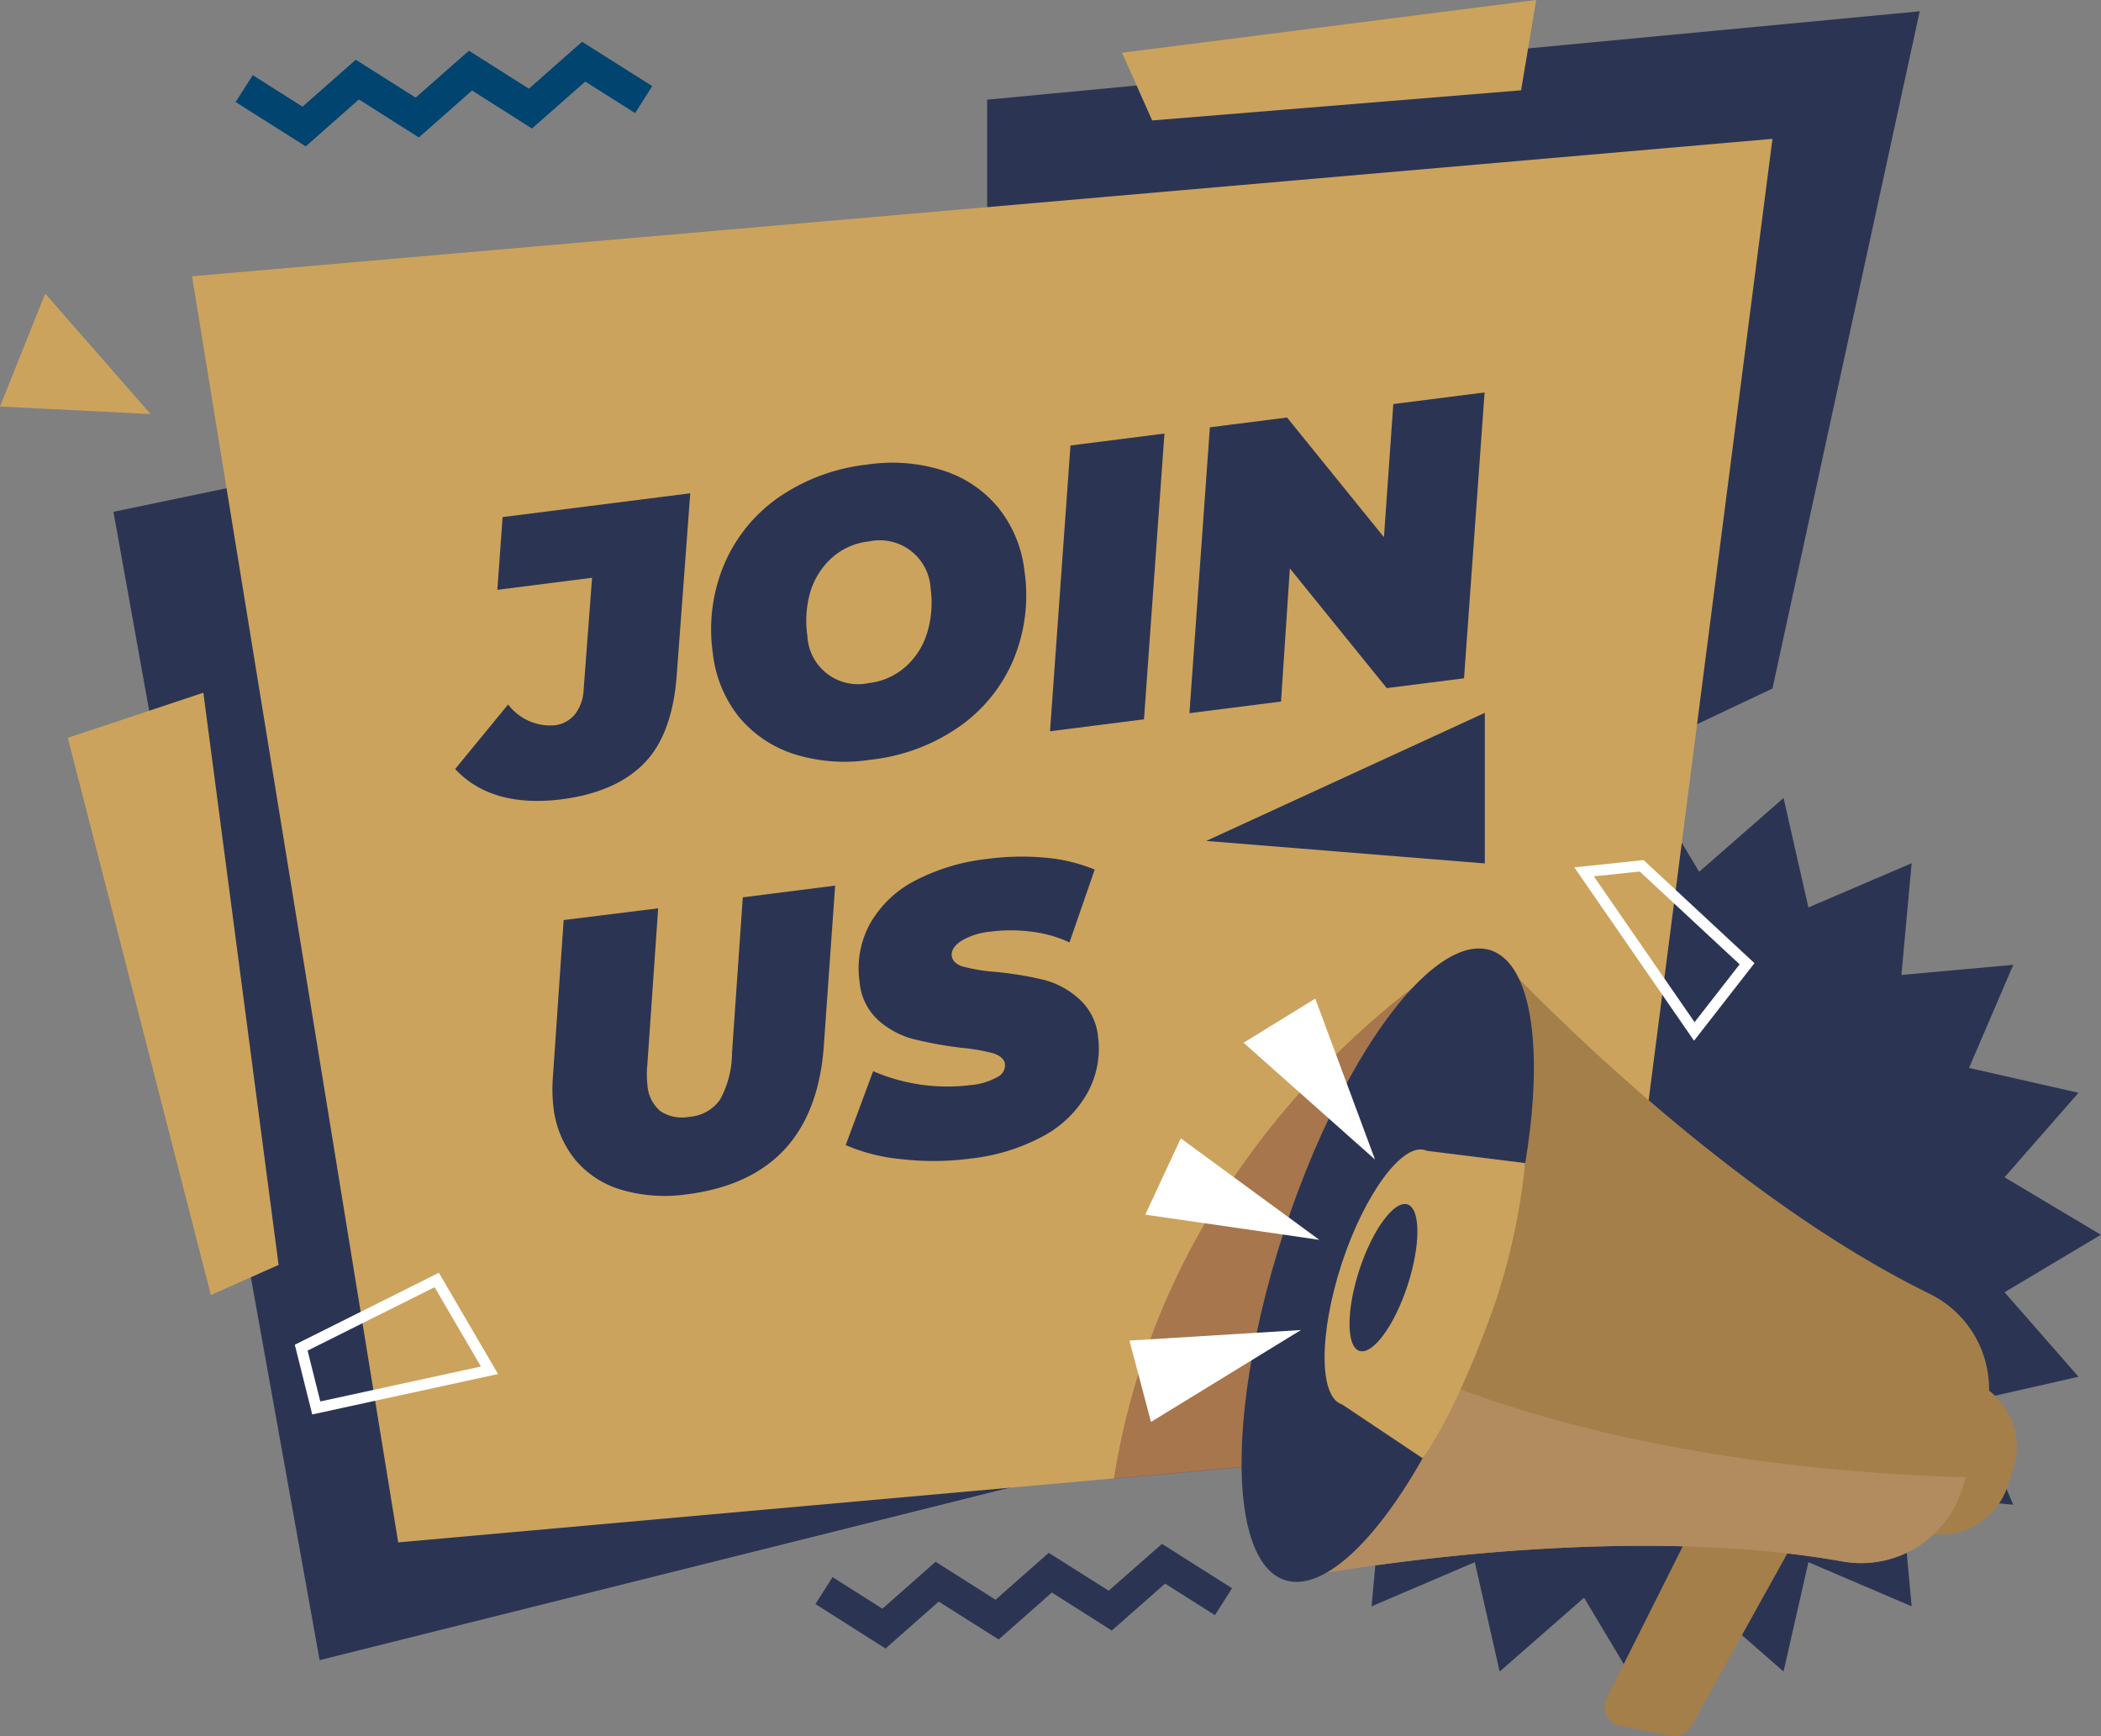
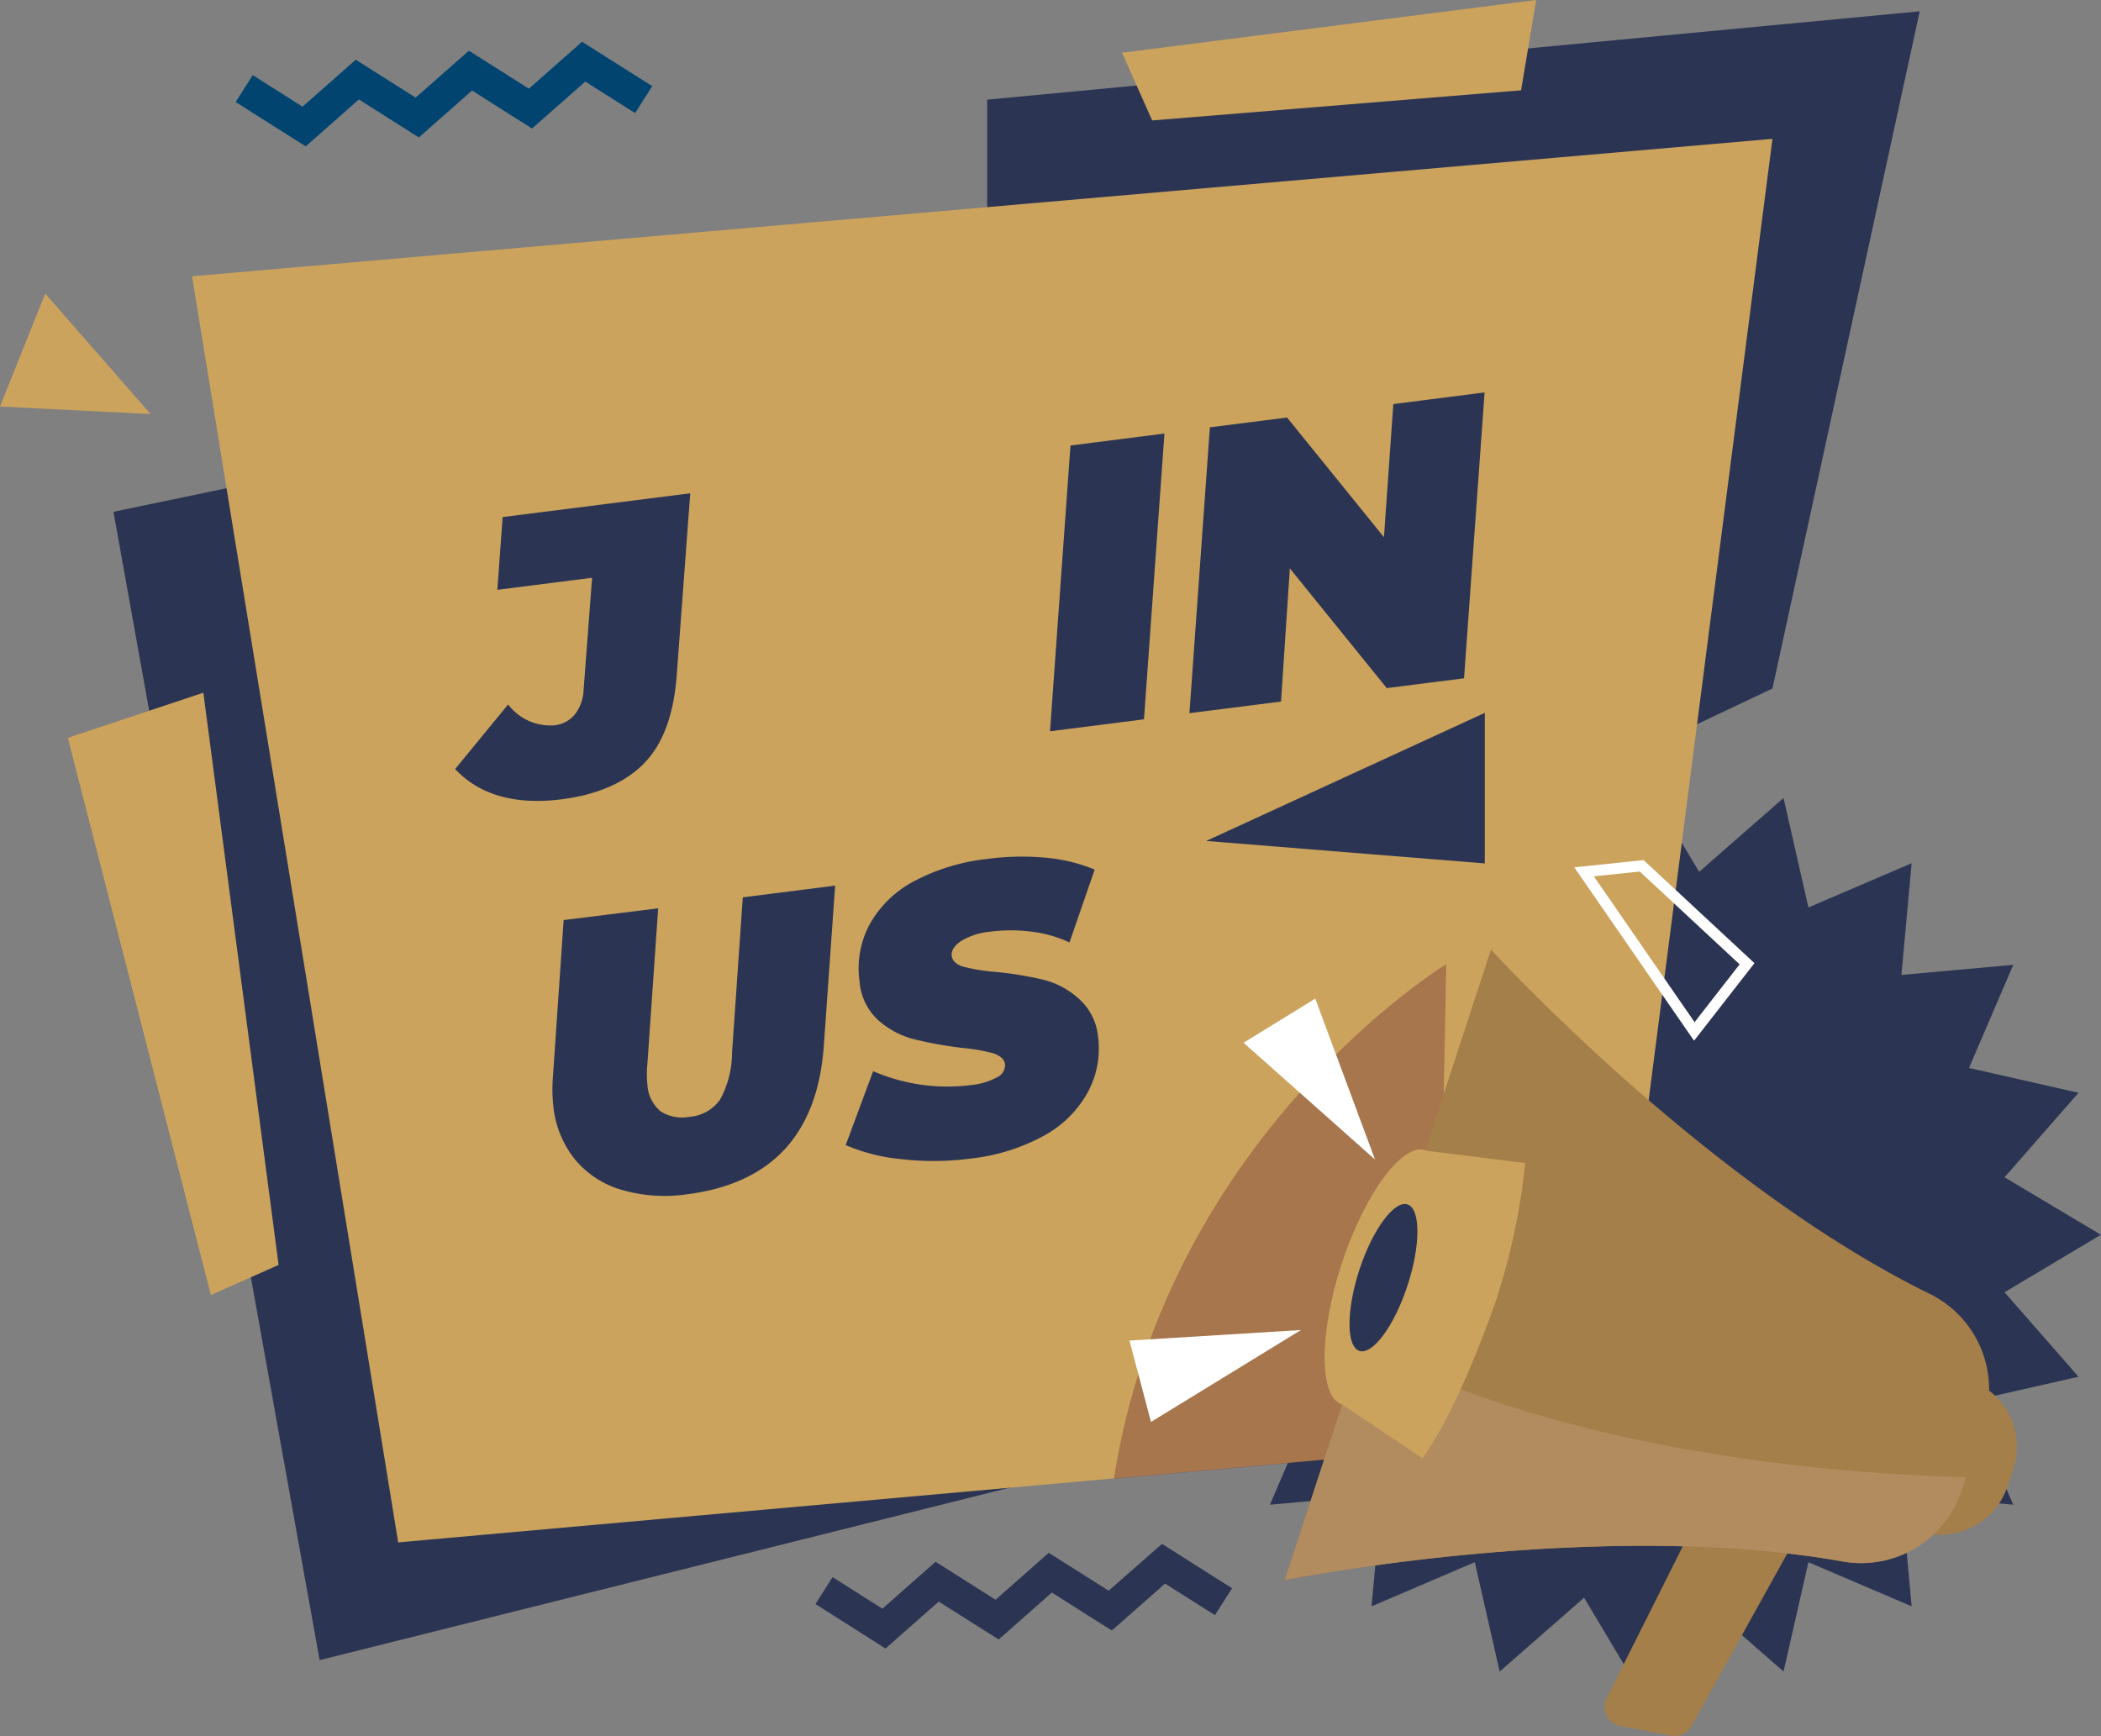
<svg xmlns="http://www.w3.org/2000/svg" viewBox="0 0 195.17 161.29">
  <rect x="0" y="0" width="195.17" height="161.29" fill="#808080" stroke="none" />
  <defs>
    <style>.cls-1{fill:#2b3553;}.cls-2{fill:#cca35d;}.cls-3{fill:#713336;opacity:0.4;}.cls-4{fill:#a57f49;}.cls-5{fill:#b28c5f;}.cls-6{fill:#024470;}.cls-7{fill:none;stroke:#fff;stroke-miterlimit:10;stroke-width:1.02px;}.cls-8{fill:#fff;}</style>
  </defs>
  <title>join</title>
  <g id="OBJECTS">
    <polygon class="cls-1" points="152.5 72.05 157.84 81 165.68 74.14 167.99 84.31 177.58 80.2 176.63 90.58 187.02 89.64 182.91 99.22 193.08 101.53 186.21 109.38 195.16 114.72 186.21 120.06 193.08 127.91 182.91 130.22 187.02 139.8 176.63 138.86 177.58 149.24 167.99 145.14 165.68 155.3 157.84 148.44 152.5 157.39 147.15 148.44 139.31 155.3 137 145.14 127.41 149.24 128.36 138.86 117.97 139.8 122.08 130.22 111.91 127.91 118.78 120.06 109.82 114.72 118.78 109.38 111.91 101.53 122.08 99.22 117.97 89.64 128.36 90.58 127.41 80.2 137 84.31 139.31 74.14 147.15 81 152.5 72.05" />
    <polygon class="cls-1" points="91.7 27.49 91.7 9.26 178.33 1.05 164.65 63.97 147.32 72.17 91.7 27.49" />
    <polygon class="cls-1" points="32.43 42.99 10.54 47.55 29.69 154.24 131.82 128.71 140.94 125.06 32.43 42.99" />
    <polygon class="cls-2" points="17.84 25.67 164.65 12.9 149.15 133.27 36.99 143.3 17.84 25.67" />
    <path class="cls-3" d="M103.47,138l30-2.67.88-45.14S108.52,105.9,103.47,138Z" transform="translate(0 -0.61)" />
    <path class="cls-4" d="M157.69,141.54l-8.44,16.84a1.8,1.8,0,0,0,1.27,2.58l4.68.91a1.8,1.8,0,0,0,1.92-.89l10-18Z" transform="translate(0 -0.61)" />
    <path class="cls-4" d="M183.33,128.94l.52.28a6.57,6.57,0,0,1,3.17,7.86l-.51,1.57a6.6,6.6,0,0,1-6.4,4.54l-1.42,0Z" transform="translate(0 -0.61)" />
    <path class="cls-4" d="M119.35,147.41s28.91-5.81,51.8-1.73A9.83,9.83,0,0,0,182.24,139l1.4-4.29-.76,2.33,1.4-4.29a9.86,9.86,0,0,0-5-11.92c-20.88-10.22-40.78-32-40.78-32Z" transform="translate(0 -0.61)" />
    <path class="cls-5" d="M171.15,145.68c-22.89-4.08-51.8,1.73-51.8,1.73l7.11-21.78c19.14,9.92,43.83,11.9,56.17,12.23l-.39,1.18A9.83,9.83,0,0,1,171.15,145.68Z" transform="translate(0 -0.61)" />
-     <ellipse class="cls-1" cx="128.91" cy="118.15" rx="30.78" ry="10.14" transform="translate(-23.44 203.37) rotate(-71.9)" />
    <path class="cls-2" d="M132.38,107.51l9.3,1.16a60.54,60.54,0,0,1-2.74,12.85c-1.95,5.55-4.42,11.25-6.79,14.57l-7.48-5Z" transform="translate(0 -0.61)" />
    <path class="cls-2" d="M124.64,118c-2.13,6.52-2.12,12.38,0,13.08s5.62-4,7.75-10.53,2.11-12.38,0-13.08S126.77,111.52,124.64,118Z" transform="translate(0 -0.61)" />
    <path class="cls-1" d="M126.28,118.58c-1.23,3.76-1.22,7.14,0,7.54s3.24-2.31,4.47-6.07,1.22-7.14,0-7.54S127.51,114.82,126.28,118.58Z" transform="translate(0 -0.61)" />
    <polygon class="cls-2" points="6.3 68.55 18.89 64.36 25.88 117.52 19.59 120.32 6.3 68.55" />
    <polygon class="cls-2" points="104.23 4.9 107.03 11.19 141.3 8.39 142.7 0 104.23 4.9" />
    <polygon class="cls-2" points="0 37.77 13.99 38.47 4.2 27.28 0 37.77" />
    <polygon class="cls-1" points="137.93 66.23 112.05 78.13 137.93 80.22 137.93 66.23" />
    <polygon class="cls-1" points="82.26 153.16 75.75 149.03 77.34 146.53 81.97 149.46 86.91 145.1 92.48 148.63 97.42 144.27 102.99 147.79 107.94 143.44 114.45 147.56 112.86 150.06 108.23 147.13 103.28 151.49 97.71 147.96 92.77 152.32 87.2 148.8 82.26 153.16" />
    <polygon class="cls-6" points="28.4 13.6 21.89 9.48 23.48 6.98 28.1 9.91 33.05 5.55 38.61 9.07 43.56 4.71 49.13 8.24 54.07 3.88 60.59 8 59 10.51 54.37 7.58 49.42 11.94 43.85 8.41 38.91 12.77 33.34 9.24 28.4 13.6" />
-     <polygon class="cls-7" points="27.98 125.21 40.57 118.92 45.47 127.31 29.38 130.81 27.98 125.21" />
    <polygon class="cls-7" points="147.15 81 157.39 95.83 162.29 89.54 152.5 80.44 147.15 81" />
    <polygon class="cls-8" points="127.73 107.73 122.18 92.78 115.52 96.88 127.73 107.73" />
    <polygon class="cls-8" points="120.85 123.57 104.92 124.55 106.92 132.11 120.85 123.57" />
-     <polygon class="cls-8" points="122.55 115.19 109.69 105.76 106.39 112.85 122.55 115.19" />
    <path class="cls-1" d="M42.28,72.06l4.92-6A4.93,4.93,0,0,0,51.47,68a2.86,2.86,0,0,0,1.92-1,3.93,3.93,0,0,0,.82-2.25L55,54.29l-8.8,1.12.49-6.76,17.43-2.21L62.88,63.13q-.37,5.62-3,8.35t-7.69,3.39Q45.68,75.69,42.28,72.06Z" transform="translate(0 -0.61)" />
-     <path class="cls-1" d="M73.7,70.65a11,11,0,0,1-5.11-3.5,11.48,11.48,0,0,1-2.37-5.83A15.58,15.58,0,0,1,67.29,53a14.52,14.52,0,0,1,5.11-6.23,18,18,0,0,1,8.17-3,15.64,15.64,0,0,1,7.12.58,10.89,10.89,0,0,1,5.11,3.51,11.41,11.41,0,0,1,2.37,5.82A15.58,15.58,0,0,1,94.1,62,14.46,14.46,0,0,1,89,68.2a17.74,17.74,0,0,1-8.17,3A15.64,15.64,0,0,1,73.7,70.65Zm10.44-8.11a6.9,6.9,0,0,0,2-3.18,9.64,9.64,0,0,0,.31-4.06,4.73,4.73,0,0,0-5.71-4.39,6.14,6.14,0,0,0-3.47,1.53,7,7,0,0,0-2,3.18A9.64,9.64,0,0,0,75,59.68a4.71,4.71,0,0,0,5.71,4.39A6.14,6.14,0,0,0,84.14,62.54Z" transform="translate(0 -0.61)" />
    <path class="cls-1" d="M99.44,42l8.73-1.11-1.9,26.55-8.73,1.11Z" transform="translate(0 -0.61)" />
    <path class="cls-1" d="M137.91,37.07,136,63.63l-7.18.91-9-11.12L119,65.79l-8.51,1.08,1.9-26.56,7.17-.91,9,11.12.87-12.37Z" transform="translate(0 -0.61)" />
    <path class="cls-1" d="M57.72,111.15a8.82,8.82,0,0,1-4.31-2.82,9.41,9.41,0,0,1-2-4.86,14.68,14.68,0,0,1-.05-2.78l1-14.6L61.14,85l-1,14.45a9.35,9.35,0,0,0,0,1.92,3.48,3.48,0,0,0,1.21,2.48,3.68,3.68,0,0,0,2.7.52,3.81,3.81,0,0,0,2.84-1.6A9.1,9.1,0,0,0,68,98.43l1-14.45,8.58-1.09-1.06,15c-.3,4-1.5,7.19-3.61,9.48s-5.15,3.7-9.09,4.2A14.34,14.34,0,0,1,57.72,111.15Z" transform="translate(0 -0.61)" />
    <path class="cls-1" d="M83.69,108.3A17,17,0,0,1,78.56,107l2.55-6.87a17.36,17.36,0,0,0,9,1.3,6.31,6.31,0,0,0,2.5-.73,1.25,1.25,0,0,0,.75-1.22c-.06-.45-.41-.76-1.05-1a18.16,18.16,0,0,0-3-.52,36.9,36.9,0,0,1-4.46-.81,8,8,0,0,1-3.24-1.73,5.44,5.44,0,0,1-1.76-3.59,8.67,8.67,0,0,1,.93-5.33,10.13,10.13,0,0,1,4.09-4,19,19,0,0,1,6.84-2.09,24.57,24.57,0,0,1,5.46-.11,15.52,15.52,0,0,1,4.52,1.1l-2.34,6.77a11.52,11.52,0,0,0-3.53-1,14.8,14.8,0,0,0-3.82,0,6.34,6.34,0,0,0-2.74.88c-.62.43-.9.88-.85,1.35s.41.8,1,1a17,17,0,0,0,3.09.51,32.28,32.28,0,0,1,4.4.72,7.68,7.68,0,0,1,3.24,1.7A5.4,5.4,0,0,1,102,96.91a8.52,8.52,0,0,1-1,5.27,10.3,10.3,0,0,1-4.12,4,18.44,18.44,0,0,1-6.8,2.08A26.14,26.14,0,0,1,83.69,108.3Z" transform="translate(0 -0.61)" />
  </g>
</svg>